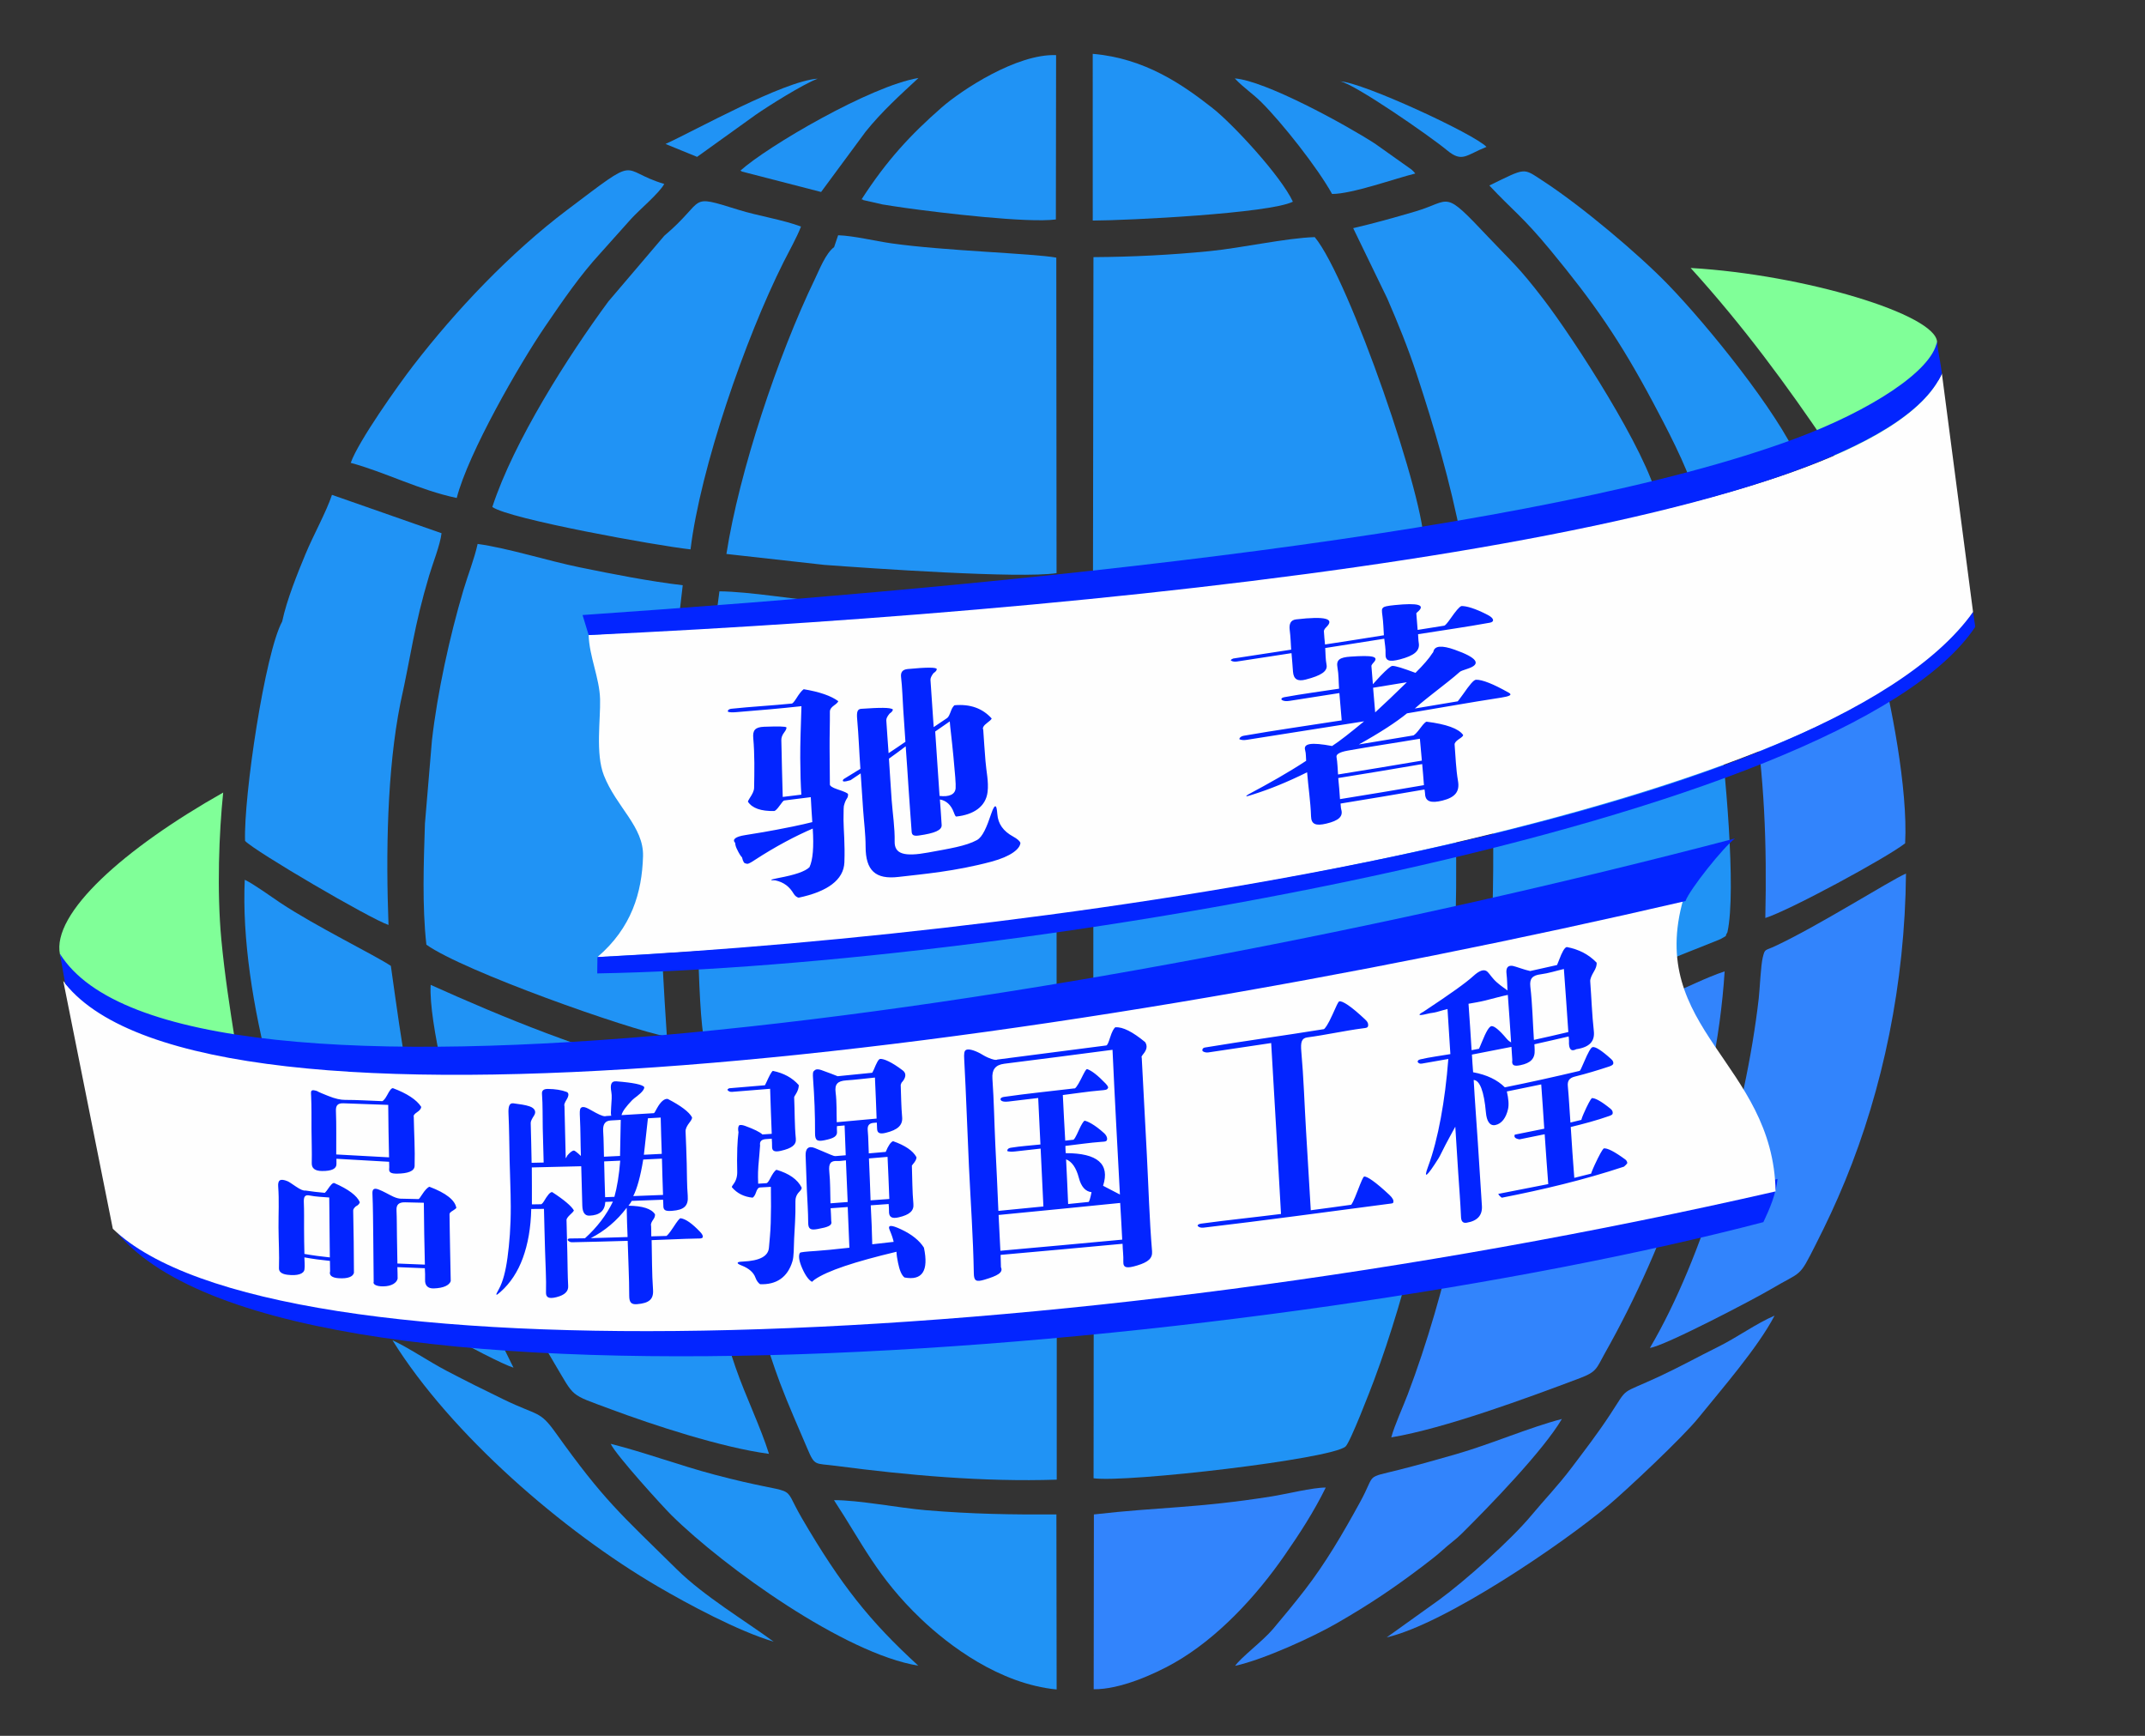
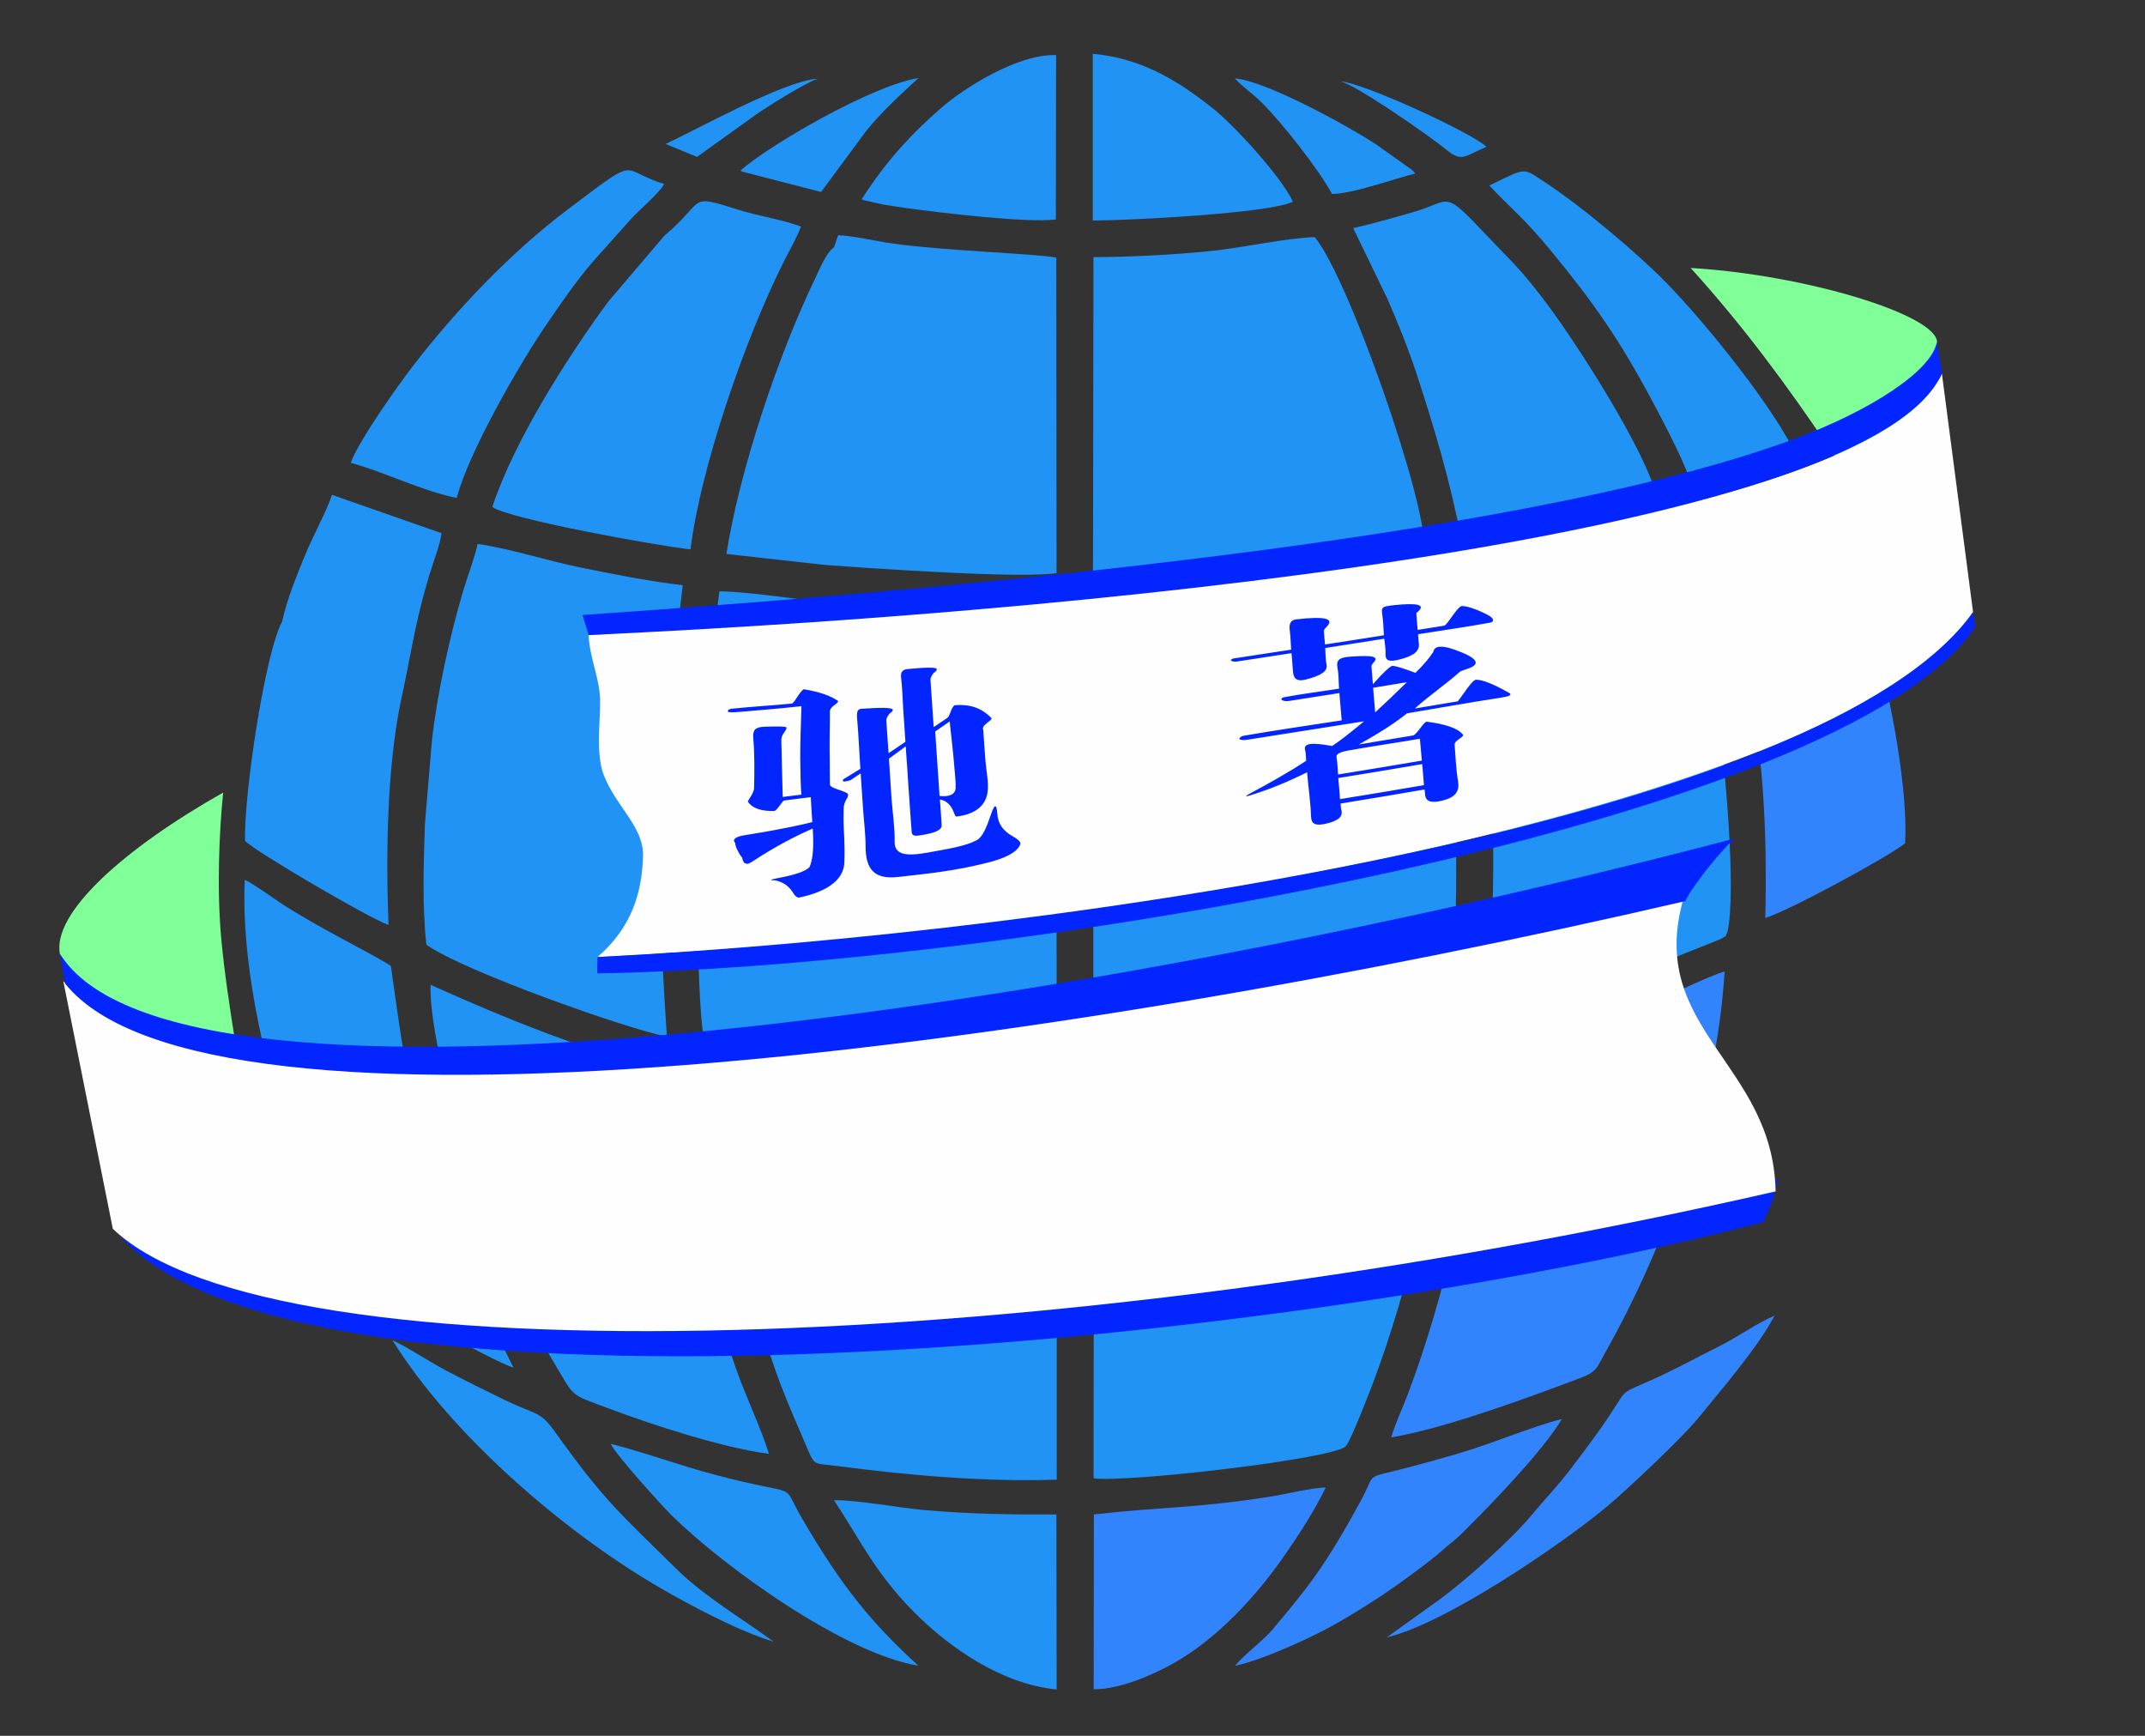
<svg xmlns="http://www.w3.org/2000/svg" xml:space="preserve" width="154.344mm" height="124.884mm" version="1.1" style="shape-rendering:geometricPrecision; text-rendering:geometricPrecision; image-rendering:optimizeQuality; fill-rule:evenodd; clip-rule:evenodd" viewBox="0 0 15434.4 12488.36">
  <rect x="0" y="0" width="15434.4" height="12488.36" fill="#333333" stroke="none" />
  <defs>
    <style type="text/css">
   
    .fil6 {fill:none}
    .fil3 {fill:#FEFEFE}
    .fil4 {fill:#0325FF}
    .fil0 {fill:#2093F5}
    .fil1 {fill:#3284FC}
    .fil2 {fill:#80FF98}
    .fil5 {fill:#0325FF;fill-rule:nonzero}
   
  </style>
  </defs>
  <g id="图层_x0020_1">
    <g id="_1989507399232">
      <g>
        <g>
          <path class="fil0" d="M7866.7 4387.57l0.6 3393.88c514.18,18.5 2114.22,-177.29 2565.05,-363.15 86.35,-1152.9 53.97,-2092.99 -123.03,-3215.34 -64.7,-13.83 -1016.13,105.96 -1185.83,120.08 -419.07,34.88 -834.87,54.43 -1256.79,64.53z" />
          <path class="fil0" d="M7870.94 8063.97l-2.11 2571.32c240.03,32.99 1710.61,-137.7 1813.02,-228.43 33.9,-30.05 180,-409.7 206.22,-479.99 231.82,-621.12 456.54,-1514.53 514.41,-2237.39 -191.53,31.99 -398.16,93.78 -594.44,133.83 -754.17,153.88 -1166.52,177.47 -1937.1,240.66z" />
          <path class="fil0" d="M7603.75 10645.27l0.44 -2574.63c-201.01,-19.57 -453.47,-7.08 -665.14,-17.5 -436.5,-21.48 -829.24,-73.62 -1258.28,-147.58 -194.42,-33.52 -391.33,-88.39 -576.14,-119.14 -2.55,487.45 331.04,1693.44 507.81,2162.54 62.56,165.99 130.14,314.71 196.89,472.8 54.05,128.02 54.2,104.36 201.8,123.77 518.15,68.14 1065.67,117.11 1592.62,99.74z" />
          <path class="fil0" d="M10570.7 4146.03c18.12,233.35 75,497.58 101.96,740.51 100.94,909.11 80.32,1546.11 32.61,2460.76 469.06,-88.78 1150.8,-384.64 1625.94,-571.17 6.83,-2.68 47.26,-18.91 48.97,-19.95 61.31,-37.15 22.93,-4.72 49.47,-49.11 66.27,-295.42 -17.92,-1214.92 -66.72,-1535.39 -105.97,-695.94 -174.59,-741.46 -328.25,-1319.07 -205.59,28.3 -497.71,113.5 -716.81,160.53 -232.39,49.89 -506.99,104.66 -747.17,132.89z" />
          <path class="fil0" d="M7867.94 1849.93l-3.32 2274.27c814.58,-6.81 1593.23,-96.03 2381.04,-192.32 23.65,-304.08 -540.71,-1933.04 -785.42,-2226.06 -206.49,6.58 -524.57,77.89 -756.44,100.92 -276.07,27.42 -556.73,41.5 -835.86,43.19z" />
          <path class="fil1" d="M10677.24 7609.57c-72.28,775.89 -270.11,1690.33 -547.49,2421.5 -35.92,94.67 -94.82,221.2 -118.85,310.04 383.61,-63.88 977.12,-282.77 1357.97,-426.38 123.92,-46.74 118.35,-71.45 179.89,-180.56 440.88,-781.54 798.76,-1772.9 861.03,-2745.77 -137.66,45.4 -271.12,116.82 -412.99,173.37 -139.03,55.43 -277.91,111.32 -421.64,161.91 -254.11,89.43 -639.25,239.82 -897.92,285.89z" />
          <path class="fil0" d="M5533.23 10459.68c-59.1,-190.29 -168.81,-415.28 -240.04,-620.79 -213.75,-616.63 -411.47,-1473.15 -465.86,-2125.89 -589.19,-138.08 -1216.83,-397.1 -1728.49,-627.52 -15.96,267.74 159.25,935.81 230.61,1200.01 140.21,519.05 390.94,1072.73 658.52,1520.75 152.04,254.55 104.02,219.31 405.42,331.85 307.12,114.68 801.33,276.8 1139.84,321.59z" />
          <path class="fil0" d="M9736.85 1641.39l245.07 505.61c75.78,174.33 149.66,355.63 211.63,543.84 126.54,384.28 241.38,772.15 321.97,1189.06 120.19,15.45 1325.17,-231.52 1411.83,-283.97 -75.99,-346.73 -604.27,-1159.76 -819.98,-1441.4 -180.9,-236.22 -224.33,-264.74 -395.01,-445.51 -334.68,-354.4 -262.19,-265.91 -529.05,-187.56 -150,44.04 -294.89,84.85 -446.46,119.93z" />
          <path class="fil0" d="M3694.85 9839.65l-311.32 -630.51c-96.15,-213.24 -182.89,-450.78 -258.21,-686.01 -172.49,-538.75 -229.69,-985.13 -312.9,-1574.09 -109.96,-74.32 -546.77,-287.98 -797.24,-455.18 -66.81,-44.61 -190.83,-134.87 -254.01,-164.37 -38.54,831.61 305.25,2006.93 684.98,2702.42 44.39,81.29 78.09,166.08 137.21,205.06 179.44,118.31 957.25,554.01 1111.49,602.68z" />
-           <path class="fil1" d="M11872.09 9697.24c102.15,-11.46 754.11,-353.27 866.87,-420.31 233.16,-138.63 200.44,-74.66 327.26,-325.64 79.52,-157.37 142.4,-290.38 211.05,-457.42 269.92,-656.8 430.57,-1419.35 437.25,-2209.43 -121.27,53.94 -630.08,376.89 -941.37,522.13 -75.34,35.15 -73.04,17.01 -89.03,81.19 -14.67,58.92 -20.78,223.07 -29.18,296.22 -95.19,829.96 -398.79,1861.55 -782.85,2513.26z" />
          <path class="fil1" d="M12291.33 3784.49c38.82,184.08 131.37,411.54 185.78,621.79 56.04,216.52 102.07,442.98 137.38,668.11 81.56,520.03 99.81,994.49 87.9,1529.93 172.32,-53.49 878.7,-436.16 1006.05,-537.4 20.96,-386.45 -101.57,-1020.11 -197.11,-1374.73 -63.87,-237.09 -326.82,-1021.73 -447.55,-1145.16l-772.45 237.46z" />
          <path class="fil0" d="M5932.02 4064.09c325.9,24 1408.53,99.85 1670.47,59.27l-1.85 -2269.89c-163.24,-30.42 -805.85,-48.5 -1186.46,-102.81 -118.8,-16.95 -270.43,-54.52 -383.35,-58.19l-28.95 85.2c-61.18,46.12 -104.18,159.13 -137.94,228.99 -266.43,551.41 -544.97,1386.9 -636.95,1978.76l705.03 78.67zm-2874.44 1862.48c-8.81,278.93 -20.83,591.39 10.48,869.91 266.6,190.33 1452.57,609.52 1730.53,661.23 -94.38,-1425.23 -60.1,-1772.4 114.03,-3247.25 -244.56,-29.06 -501.14,-79.7 -742.89,-129.16 -232.82,-47.64 -513.16,-137.93 -732.89,-168.02 -23.92,108.16 -70,223.41 -102.87,333.97 -97.35,327.31 -187.21,736.68 -226.07,1080.76l-50.32 598.56zm1955.2 29.37c0.39,155.09 1.56,1357.97 57.69,1531.83 11.72,36.3 2.27,17.51 18.53,39.07 146.72,73.7 962.98,176.19 1186.1,198.38 363.33,36.15 973.87,91.07 1328.16,57.19l-1.65 -3387.55 -809.69 -14.69c-278.75,-15.94 -554.87,-26.83 -832.19,-48.03 -242.61,-18.55 -559.87,-75.57 -783.1,-77.92 -72.56,566.44 -160.32,1101 -163.85,1701.72zm-1470.33 -2308.54c123.15,87.42 1184.81,278.61 1426.25,305.13 71.19,-585.15 392.36,-1514.92 669.9,-2067.85 38.77,-77.23 95.5,-177.22 124.99,-254.79 -131.64,-49.52 -307.67,-76.32 -447.35,-119.74 -378.55,-117.63 -226.63,-75.68 -535.94,185.64l-402.53 472.69c-287.05,388.9 -680.76,1005.88 -835.32,1478.92z" />
          <path class="fil0" d="M2030.59 4470.98c-124.11,225.71 -277.79,1257.74 -267.24,1578.78 71.52,75.68 897.68,559.38 1032.18,604.78 -19.08,-509.11 -11.64,-1109.04 85.49,-1595.55 79.66,-358.39 96.4,-547.11 207.17,-918.99 26.7,-89.62 79.53,-220.64 88.88,-303.85l-788.35 -276c-40.2,121.79 -133.89,289.71 -190.66,426.6 -56.26,135.62 -136.16,332.79 -167.47,484.23zm493.01 -1141.02c242.78,65.01 497.38,197.31 762.8,252.65 82.71,-322.12 448.74,-959.25 636.04,-1233.83 129.65,-190.1 252.28,-369.13 398.89,-528.37l218.85 -244.62c57.27,-63.77 206.19,-188.38 239.35,-252.48 -336.1,-100.3 -157.13,-221.86 -699.12,187.39 -407.34,307.59 -797.99,718.77 -1108.74,1121.99 -106.97,138.82 -393.06,541.67 -448.07,697.27z" />
          <path class="fil0" d="M10716.6 1334.46c169.51,181.37 238.18,221.64 438.29,463.84 314.76,381 500.31,648.57 739.59,1097.05 79.01,148.07 252.73,476 291.46,637.16 153.11,-23.43 626.81,-170.12 752.77,-228.01 -152.28,-343.85 -641.57,-952.28 -935.45,-1256.48 -210.49,-217.85 -624.22,-566.7 -900.87,-746.43 -147.4,-95.76 -117.24,-96.99 -385.79,32.87z" />
          <path class="fil1" d="M7871.11 10895.48l-1.5 1257.68c190.94,2.17 436.92,-109.24 574.57,-186.87 316.42,-178.43 596.91,-484.13 800.53,-778.63 108,-156.18 208.04,-309.26 294.86,-485.62 -95.25,-0.32 -285.22,47.22 -390.49,63.95 -539.7,85.78 -804.61,75.06 -1277.97,129.49z" />
          <path class="fil0" d="M7603.14 12154.72l-1.73 -1259.11c-325.89,1.39 -602.68,-2.51 -937.59,-30.44 -191.82,-16 -493.72,-74.48 -662.85,-72.38 202.46,308.02 312.18,554.84 625.3,853.49 199.37,190.17 564.52,468.46 976.87,508.44z" />
          <path class="fil0" d="M7862.86 1586.79c251.85,-0.54 1275.36,-51.65 1440.09,-135.82 -86.79,-186.22 -432.66,-559.07 -577.3,-672.68 -217.05,-170.5 -488.59,-359.43 -862.93,-390.91l0.14 1199.41z" />
          <path class="fil1" d="M8887.6 11984.73c208.13,-46.07 562.48,-209.22 728.98,-305.06 242.34,-139.51 413.19,-255.18 618.49,-410.59 47.08,-35.63 106.65,-81.52 142.94,-114.83 55.43,-50.87 93.41,-74.57 138.43,-119.2 202.32,-200.5 587.55,-597.66 722.19,-826.39 -234.08,60.84 -507.3,180.05 -763.07,253.76 -138.34,39.84 -268.3,76.24 -403.71,110.65 -256.72,65.25 -167.73,18.55 -284.24,231.57 -126.37,231.09 -251.75,443.88 -397.17,631.9 -77.9,100.72 -152.68,191.1 -231.22,284.02 -72.09,85.3 -231.93,205.11 -271.62,264.17z" />
          <path class="fil0" d="M6199.74 1433.81c3.74,2.33 9.98,0.42 12.01,5.57l139.29 31.59c52,8.29 107.16,16.96 163.97,24.93 255.33,35.77 879.79,109.97 1082.55,82.9l1.61 -1182.22c-282.43,-11.12 -680.73,251.55 -823.93,377.09 -220.83,193.61 -393.33,377.69 -575.5,660.14z" />
          <path class="fil1" d="M9978.16 11779.91c418.2,-96.37 1265.73,-672.23 1599.28,-953.37 126.09,-106.29 527.96,-482.61 643.62,-625.8 158.6,-196.34 430.12,-507.79 547.67,-735.48 -129.99,55.28 -269.33,156.75 -406.33,224.62 -147.95,73.28 -272.77,143.01 -422.65,212.88 -294.35,137.2 -215.94,64.4 -356.6,277.86 -88.72,134.63 -180.52,253.82 -273.97,377.73 -97.64,129.45 -194.49,228.99 -290.59,344.46 -145.77,175.17 -476.87,471.27 -663.03,606.83l-377.4 270.27z" />
-           <path class="fil0" d="M6607.6 11983.46c-349.49,-319.61 -556.48,-579.69 -837.07,-1059.95 -163.21,-279.34 18.85,-142.51 -629.56,-314.31 -253.39,-67.13 -504.95,-161.16 -746.79,-221.73 38.12,81.68 377.29,454.18 437.63,513.74 380.73,375.81 1248.47,997.28 1775.79,1082.25z" />
+           <path class="fil0" d="M6607.6 11983.46c-349.49,-319.61 -556.48,-579.69 -837.07,-1059.95 -163.21,-279.34 18.85,-142.51 -629.56,-314.31 -253.39,-67.13 -504.95,-161.16 -746.79,-221.73 38.12,81.68 377.29,454.18 437.63,513.74 380.73,375.81 1248.47,997.28 1775.79,1082.25" />
          <path class="fil0" d="M5567.09 11810.97c-211.11,-154.6 -501.21,-327.74 -696.36,-519.92 -412.54,-406.25 -525.01,-497.03 -871.38,-981.45 -117.24,-163.96 -123.41,-119.32 -375.95,-241.58 -145.88,-70.64 -267.55,-131.34 -411.18,-206.51 -126.35,-66.13 -276.4,-168.16 -388.13,-219.12 421.58,678.56 1228.61,1373.87 1907.68,1770.7 220.77,129.01 578.33,321.29 835.32,397.88z" />
          <path class="fil0" d="M9584.99 1395.46c143.37,0.43 454.77,-111.75 598.76,-147.18 -13.88,-16.65 -9.54,-11.93 -27.72,-28.86l-261.69 -185.6c-214.9,-139.19 -792.05,-454.1 -1009.43,-469.64 67.76,71.35 126.62,106.63 192.07,171.85 147.28,146.77 402.46,468.57 508.01,659.43z" />
          <path class="fil0" d="M5327.4 1227.89c3.18,2.26 8.47,1.43 9.99,6.08l570.82 147.26 320.31 -433.73c116.81,-145.15 246.28,-261.94 380.51,-386.5 -344.16,56.81 -1088.29,492.33 -1281.63,666.89z" />
          <path class="fil0" d="M4788.67 1035.78l227.23 92.79 421.61 -302.62c95.3,-66 338.35,-218.77 446.08,-260.1 -247.13,17.03 -883.63,374.1 -1094.92,469.93z" />
          <path class="fil0" d="M10696 1056.78c-86.32,-91.99 -890.27,-464.34 -1053.23,-471.59 98.99,15.09 639.14,388.46 770.5,496.73 108.5,89.43 135.12,33.98 282.73,-25.14z" />
        </g>
        <path class="fil2" d="M12165.15 1927.91c820.04,47.72 1767.46,335.6 1773.19,533.23 16.87,674.81 44.58,1360.45 61.45,2035.26 -579.78,-853.64 -1071.02,-1727.45 -1834.64,-2568.49z" />
        <path class="fil3" d="M4235.7 4568.8c6290.27,-383.54 9351.46,-1025.41 9737.15,-1881.33 74.77,571.87 149.54,1143.74 224.31,1715.61 -693.8,1182.28 -5288.73,2257.46 -9898.2,2482.37 245.93,-210.27 320.79,-464.83 327.98,-725.7 5.85,-212.26 -192.21,-353.17 -281.83,-581.74 -61.32,-156.39 -23.27,-402.46 -27.22,-547.69 -4.18,-153.82 -77.99,-307.68 -82.19,-461.52z" />
        <path class="fil4" d="M4235.7 4568.8c4133.17,-192.22 9245.68,-776.81 9737.15,-1881.33 -7.89,-71.83 -27.97,-157.65 -35.86,-229.48 -33.39,209.15 -479.96,497.47 -1020.78,698.23 -1812.92,672.98 -5578.27,1052.12 -8724.57,1268.53 14.69,48.01 29.38,96.03 44.06,144.05z" />
        <path class="fil4" d="M4298.96 6885.45c-0.53,39.23 -1.07,78.47 -1.6,117.7 3046.83,-54.1 8973.52,-1079.92 9915.54,-2493.26l-15.74 -106.81c-1059.18,1487.94 -6422.25,2302.28 -9898.2,2482.37z" />
        <path class="fil5" d="M6483.67 4871.99c-4.02,-34.71 9.05,-54.91 47.9,-58.69 138.59,-13.54 207.83,-12.64 208.79,0.3 0.72,8.82 -6.95,18.29 -23.38,29.38 -14.98,19.24 -22.54,35.97 -21.7,48.86 7.38,113.06 15.05,226.3 23.02,339.24 31.83,-21.46 64.93,-44.36 96.52,-64.98 10.49,-6.84 18.34,-25.48 30.03,-56.83 7.2,-19.37 17.57,-30.28 22.78,-35.31 112.94,-10.13 201.67,21.46 268.21,95.31 -4.5,9.42 -15.77,18.77 -31.35,30.28 -27.7,20.38 -36.81,37.88 -29.62,50.17 4.32,75.12 10.67,149.81 16.07,224.39 5.39,74.33 24.22,148.85 15.16,223.72 -12.7,105.75 -101.43,163.66 -225.34,176.67 -4.97,0.54 -10.01,-9.47 -17.86,-30.57 -20.21,-54.32 -55.04,-84.59 -99.94,-92.14 5.22,61.2 8.52,122.41 12.71,183.32 2.64,38.78 -52.63,60 -163.18,75.77 -33.99,4.8 -50.77,-0.06 -52.63,-26.2 -7.19,-102.63 -15.29,-204.84 -21.94,-307.71 -6.65,-102.21 -13.31,-205.08 -20.98,-307.65 -39.21,29.97 -79.43,59.35 -120.56,88.66 6.84,99.4 12.17,199.51 19.55,298.54 7.37,99.1 23.38,198.25 21.52,297.88 -1.62,90.28 69.6,110.43 241.59,78.89 150.05,-27.51 271.5,-46.16 350.15,-89.32 41.19,-22.54 70.08,-91.48 104.19,-192.49 12.65,-37.53 23.92,-53.95 29.61,-50.18 5.94,-0.96 10.38,17.75 13.37,56.53 5.28,69.42 42.69,122 113.48,160.6 29.44,16.01 47.36,32.2 52.52,44.79 -1.62,43.28 -67.8,98.31 -209.16,136.02 -263.83,70.44 -490.19,88.9 -668.66,109.82 -164.37,19.24 -236.07,-45.32 -236.13,-218.69 -0.06,-88.06 -11.63,-175.47 -17.75,-263.17 -6.05,-87.46 -12.1,-175.47 -17.68,-263.17 -23.62,16.07 -48.26,32.49 -72.9,48.92 -49.15,14.8 -64.8,12.29 -50.83,-6.96 40.94,-25.23 81.83,-50.17 121.75,-74.81 -8.69,-118.64 -12.41,-237.33 -23.08,-355.31 -4.73,-52.88 0.6,-74.4 29.26,-76.37 132.84,-9.12 209.45,-10.44 227.26,4.43 0.48,9.17 -7.02,18.59 -23.44,29.98 -15.95,19.24 -24.34,35.36 -23.62,48.61 4.56,78.89 11.27,157.43 16.43,236.02 41,-26.8 81.04,-54.26 121.15,-81.71 -5.22,-77.63 -10.43,-154.97 -15.65,-232.3 -5.21,-77.27 -6.65,-155.32 -15.64,-232.54zm-700.73 86.45c114.14,18.94 197.17,47.66 249.02,86.14 -3.54,9.47 -14.27,18.95 -30.39,30.34 -20.92,14.8 -30.28,29.85 -30.16,43.22 0.72,87.64 -2.63,175.77 -1.97,263.47 0.65,87.4 0.95,175.17 1.97,262.87 0.06,8.87 16.67,21.64 52.16,33.45 51.55,17.21 78.35,28.06 78.59,36.63 0.42,13.55 -2.88,22.12 -6.59,27.46 -10.32,14.86 -16.61,30.93 -21.65,49.51 -3.11,2.82 -4.79,38.55 -4.49,107.31 0.36,68.46 11.39,170.01 6.35,305.43 -4.73,126.67 -123.97,211.14 -329.53,254.06 -11.63,-3.18 -25.24,-11.45 -35.67,-29.01 -29.01,-48.86 -69,-82.37 -133.2,-95.98 -44.36,1.26 -36.51,-5.4 23.68,-16.73 118.21,-22.12 191.95,-46.69 223.36,-77.63 24.82,-52.69 32.37,-145.13 23.56,-277.98 -119.35,51.44 -263.65,125.77 -422.63,229.72 -29.85,19.55 -47.06,29.02 -58.39,21.17 -11.93,1.25 -20.92,-13.25 -27.94,-44.19 -5.63,-3.77 -20.2,-23.86 -38.54,-63.42 -7.85,-17.03 -10.01,-30.63 -10.43,-39.81 -23.14,-24.57 0.24,-45.38 72.35,-56.47 61.21,-9.41 175.11,-27.51 341.65,-61.5 55.93,-11.45 102.81,-22.42 140.81,-31.9 -4.31,-59.64 -7.61,-119.29 -10.91,-179.54 -64.56,8.51 -129.06,16.37 -191.59,23.98 -4.98,0.6 -16.19,13.85 -32.79,37.53 -17.93,25.6 -32.73,38.06 -38.73,38.18 -94.71,2.1 -158.44,-20.2 -189.13,-66.9 0.3,-4.73 5.21,-14.32 14.56,-28.71 15.65,-24.1 29.44,-47.72 29.86,-71.28 2.22,-119.54 4.37,-239.31 -6.12,-357.89 -4.85,-54.61 11.69,-79.13 78.78,-81.41 99.75,-3.35 154.84,-3.11 160.3,5.04 0.42,8.87 -4.44,20.08 -15.95,35.07 -15.17,19.72 -21.64,38.48 -21.1,56.47 2.16,67.8 2.7,136.56 4.55,203.82 1.86,68.46 3.6,136.68 5.46,204.54 43.64,-5.09 88.36,-11.09 133.98,-16.42 -4.73,-68.82 -7.37,-156.17 -7.91,-262.27 -0.54,-105.63 3.96,-230.68 8.63,-374.26 -156.7,17.39 -312.15,30.1 -468.55,42.92 -27.76,2.28 -46.4,1.62 -58.99,-2.21 -6.41,-8.16 2.04,-19.97 25,-22.36 144.23,-15.35 289.07,-22.6 433.72,-37.29 5.04,-0.48 16.61,-12.77 31.77,-36.87 20.81,-33.03 37.83,-55.57 53.24,-66.3zm1051.12 231.64c-35.91,24.27 -69.9,48.91 -104.79,72.59 5.22,77.28 10.37,154.91 15.59,232.24 5.27,76.97 10.49,154.31 15.71,231.28 68.46,8.21 111.74,-9.83 115.63,-54.91 2.58,-30.46 -4.43,-106.95 -15.88,-228.46 -12.65,-133.81 -24.4,-218.03 -26.26,-252.74zm2884.09 -466.1c157.06,-10.49 208.8,-2.7 163.84,44.48 -11.99,12.65 -14.09,21.46 -14.09,21.46 3.23,44.49 7.49,88.67 10.79,132.85 10.43,-10.37 26.38,-30.93 54.85,-60.25 45.02,-46.46 73.98,-71.22 85.07,-71.64 23.68,-0.84 78.77,17.33 166.47,49.88 56.53,-56.17 97.84,-103.83 121.75,-141.42 0,0 5.52,-4.49 7.74,-13.54 9.59,-39.63 59.23,-44.43 151.43,-11.99 163.47,57.49 196.09,103.89 95.25,136.98 -31.83,10.43 -50.89,17.32 -56.53,22.36 -46.4,41.66 -113.96,93.88 -198.78,160.3 -73.38,57.55 -114.92,93.46 -125.41,103.83 102.51,-17.33 205.98,-34.35 308.55,-51.74 0,0 14.26,-16.36 38.48,-51.13 45.92,-65.89 75.9,-103.59 92.98,-104.13 44.36,-1.38 124.75,30.33 236.74,93.76 26.25,14.86 5.81,25.53 -56.3,35.01 -227.38,34.7 -451.82,75.71 -676.75,112.94 -79.73,64.68 -194.53,139.5 -346.37,223.78 131.34,-21.46 262.69,-42.92 393.07,-65.04 0,0 14.27,-8.03 32.38,-31.23 28.11,-35.91 45.08,-61.21 61.2,-67.51 143.76,17.99 231.46,50.18 263.23,95.26 1.5,8.51 -10.31,17.09 -31.41,31.23 -22.18,14.99 -30.45,28.78 -29.79,36.93 7.37,88.07 9.53,176.67 24.57,263.83 12.83,74.16 -18.58,117.14 -111.86,140.4 -83.81,20.92 -123.49,6.59 -125.17,-48.56 -0.3,-10.55 -2.7,-20.5 -4.02,-31.23 -202.08,35.01 -403.14,68.46 -604.09,101.25 2.1,14.21 1.26,29.44 5.28,43.58 13.9,49.34 -18.41,79.43 -107.55,100.66 -77.93,18.58 -108.39,3.95 -110.12,-52.4 -3.36,-105.99 -19.91,-211.08 -28.3,-316.82 -141.18,70.08 -270.66,122.23 -385.88,158.44 -22.36,7.01 -39.09,12.89 -49.16,14.51 -5.87,0.9 -1.56,-6.6 15.77,-15.77 144.71,-77.09 283.13,-154.96 412.38,-239.85 -2.46,-25.24 -0.12,-51.32 -7.26,-76.07 -14.2,-49.22 43.88,-58.33 193.93,-30.28 53.3,-34.41 128.77,-93.7 230.32,-177.68 -282.41,44.18 -562.85,88.66 -844.42,133.2 -21.82,3.42 -39.51,1.86 -52.93,-4.44 -0.42,-8.81 9.65,-21.16 33.03,-25.23 234.03,-40.83 468.49,-73.56 703.18,-110.43 -4.97,-65.04 -10.91,-130.68 -16.78,-196.33 -119.36,18.65 -239.67,37.77 -359.03,56.17 -21.88,3.36 -39.68,2.1 -51.97,-4.73 -11.57,-6.42 -7.2,-17.81 16.12,-22.06 130.57,-23.92 261.55,-40.71 392.78,-60.91 -3.84,-50.47 -2.28,-102.09 -11.57,-152.09 -10.13,-54.67 14.51,-73.25 94.36,-78.59zm404.77 184.28c-81.65,13.55 -162.22,26.86 -242.79,39.75 5.33,59.05 9.65,118.03 14.98,177.08 67.8,-62.16 144.06,-134.76 227.81,-216.83zm-425.57 491.99c-61.69,11.03 -83.51,28.06 -80.51,45.14 7.37,41.73 7.73,84.23 11.09,126.49 200.94,-32.19 402.01,-65.64 603.07,-99.69 -4.73,-52.69 -9.47,-105.09 -14.21,-157.48 -173.25,29.67 -346.91,54.61 -519.44,85.54zm-67.98 197.23c4.85,50.48 9.71,101.31 12.58,151.79 200.95,-32.49 402.97,-65.64 604.1,-100.65 -2.94,-50.54 -8.75,-101.02 -12.65,-151.49 -202.08,35.01 -403.03,67.86 -604.03,100.35zm406.56 -1244.27c170.73,-17.15 225.34,-1.92 162.46,51.13 -5.58,4.74 -7.31,7.25 -7.31,7.25 3.53,40.05 6.05,79.8 9.53,120.2 63.72,-10.37 127.45,-20.5 192.01,-30.57 6.05,-0.96 21.4,-18.05 45.5,-52.4 36.27,-51.79 61.09,-82.07 77.21,-88.66 34.59,-1.26 100.72,17.26 191.24,64.68 45.32,23.74 47.48,48.86 14.44,54.92 -172.47,31.53 -345.24,55.51 -517.29,82.96 1.68,21.16 1.62,42.39 5.04,63.13 9.59,58.15 -35.79,91.78 -134.1,117.68 -78.29,20.62 -107.55,11.81 -104.97,-40.35 1.74,-36.21 -5.58,-72 -9.29,-107.97 -141.3,22.72 -282.54,44.85 -424.73,66.91 2.51,40.1 1.8,80.87 9.53,120.55 8.93,45.92 -37.17,77.69 -151.25,106.65 -56.17,14.27 -85.84,-1.56 -90.16,-56.77 -3.48,-44.48 -6.48,-89.02 -10.73,-133.51 -130.27,19.91 -260.47,39.87 -390.8,59.95 -16.85,2.64 -32.07,1.26 -43.94,-5.99 -5.28,-3.18 -0.48,-8.82 15.7,-15.47 139.2,-21.1 277.44,-42.56 416.64,-63.72 -3.18,-46.4 -4.2,-93.34 -10.37,-140.1 -6,-46.04 7.07,-73.14 46.04,-77.63 211.08,-24.52 281.69,-5.82 215.27,57.73 -13.25,12.7 -15.64,23.67 -15.46,27.75 1.61,31.95 5.09,63.43 8.09,95.02 141.18,-21.46 282.41,-43.58 423.71,-66.3 -3.12,-46.34 -4.08,-92.8 -10.43,-138.84 -4.62,-33.69 -6.66,-52.7 4.49,-58.69 3.54,-8.81 31.6,-14.33 83.93,-19.54z" />
        <path class="fil4" d="M12790.4 8481.96c-11.87,109.74 -55.07,211.87 -101.94,310.56 -3425.93,896.46 -10563.34,1589.57 -11839.81,82.72l-22.81 -124.46c1652.41,1332.09 8018.95,621.46 11964.56,-268.82z" />
        <path class="fil2" d="M1605.95 5701.93c-715.43,403.82 -1235.55,870.1 -1174.33,1164.93 85.7,247.97 221.53,743.44 409.19,814.68 132.99,-222.03 624.54,-201.26 846.15,-219.56 -30.92,-196.95 -70.55,-449.98 -94.18,-701.32 -33.35,-354.86 -16.4,-772.71 13.17,-1058.73z" />
        <path class="fil3" d="M12113.97 6463.34c-7158.3,1546.61 -10958.22,1431.23 -11658.59,594.74l356.4 1782.13c1147.6,1104.86 6736.66,927.36 11964.57,-268.81 -16.05,-924.1 -933.75,-1166.63 -662.38,-2108.06z" />
        <path class="fil4" d="M12128.02 6482.54c-4691.61,1088.86 -10640.12,1860.79 -11658.58,594.74l-38.19 -215.7c837.53,1350.26 7197.55,443.11 12053.43,-829.37 -80.05,56.96 -329.07,369.91 -356.66,450.33z" />
-         <path class="fil5" d="M2827.33 7828.67c101.56,38.18 169.96,83.02 203.23,133.98 0.3,13.07 -10.25,26.26 -29.86,39.21 -19.48,12.94 -27.03,23.5 -23.5,32.07 2.04,117.97 9.77,235.95 6.12,354.17 -1.2,38.73 -50.48,54.67 -126.13,55.51 -42.92,0.48 -59.47,-8.93 -57.01,-33.93 1.68,-17.09 -0.3,-34.11 -0.42,-51.5 -126.97,-6.95 -254,-14.14 -378.99,-21.58 0.36,12.53 -0.06,25.6 0.12,37.89 0.48,33.63 -33.39,50.78 -104.01,50.18 -52.76,-0.48 -74.64,-20.8 -73.74,-57.37 1.98,-80.99 -1.38,-161.56 -1.8,-242.67 -0.42,-80.63 1.08,-161.68 -2.75,-242.31 -1.02,-21.58 -2.34,-33.39 5.81,-36.57 4.2,-4.01 16.07,-2.7 35.67,3.18 16.43,9.89 44.12,20.38 79.79,34.95 53.05,21.76 92.92,29.19 121.93,29.13 87.65,-0.18 174.81,5.88 262.22,8.82 7.73,4.49 24.1,-9.3 41.96,-43.29 17.32,-32.79 29.43,-50.41 41.36,-49.87zm-356.69 108.86c-40.7,-1.44 -55.03,16.07 -53.47,54.49 4.2,104.37 1.44,209.22 2.16,313.59 126.01,6.95 253.04,13.91 380.07,20.8 -2.7,-125.71 -5.34,-251.66 -6,-377.37 -108.26,-3.72 -215.51,-7.61 -322.76,-11.51zm619.62 600.56c119.12,45.08 184.22,96.09 193.34,152.69 -4.26,4.49 -12.83,11.74 -24.88,18.94 -15.71,9.41 -24.16,16.84 -24.16,25.36 0.48,80.87 2.94,160.9 3.84,241.29 0.95,80.33 3.95,160.12 4.85,240.75 -10.43,29.61 -51.07,49.99 -121.99,52.27 -44.84,1.44 -63.97,-22.96 -62.59,-61.39 0.96,-27.81 -0.18,-55.75 -1.8,-83.8 -66.54,-2.4 -131.04,-5.58 -197.58,-7.98 1.61,27.46 1.19,55.22 1.79,82.97 -6.41,29.14 -41.12,54.67 -103.23,55.51 -54.07,0.78 -75.77,-17.08 -69,-33.09 -1.67,-105.93 -1.31,-211.67 -2.99,-317.6 -1.68,-105.75 -1.2,-211.92 -6,-317.6 -1.32,-30.34 10.61,-41.25 43.28,-29.08 37.77,14.03 69.96,34.71 105.87,51.5 25.42,11.87 45.02,14.74 53,14.92 42.68,0.9 86.44,1.98 129.18,2.94 3.96,0.12 11.81,-10.73 25.48,-32.01 22,-34.29 41.49,-53.11 53.59,-56.59zm-686.16 -27.22c103.17,44.84 164.56,91 185.06,138.54 -3.6,12.53 -14.09,22.66 -28.35,29.32 -13.49,11.75 -19.61,21.94 -19.43,30.45 1.62,74.75 2.94,149.45 3.72,224.2 0.72,74.46 1.5,148.91 1.68,223.91 -7.38,28.05 -44,42.98 -109.41,38.72 -49.69,-3.23 -70.55,-21.34 -62.16,-49.63 -0.72,-25.12 -0.48,-50.18 -1.2,-75 -61.39,-6.17 -122.65,-14.14 -183.8,-25.35 0.54,29.07 4.44,57.96 0.66,86.44 -4.32,32.19 -49.46,47.54 -122.35,38.73 -45.92,-5.58 -62.05,-24.22 -61.27,-47.78 3.3,-97.84 -2.64,-195.13 -3.24,-293.09 -0.6,-97.17 5.04,-195.91 -2.22,-293.02 -3.53,-47.06 13.61,-60.85 66.67,-39.51 11.45,4.56 31.95,19.13 61.68,39.21 31.83,21.52 54.19,30.69 67.26,28.05 45.44,6.9 92.86,12.77 139.44,16.55 0,0 8.87,-7.19 20.14,-23.8 21.05,-31.05 35.19,-47.72 47.12,-46.94zm-176.66 89.92c-32.2,-6.41 -43.17,7.14 -41.25,49.4 2.82,61.99 1.26,123.85 1.62,185.48 0.42,61.98 0.78,123.85 2.64,185.54 61.15,10.91 122.41,18.94 182.84,25.06 -0.42,-71.82 -1.26,-143.58 -2.16,-215.4 -0.9,-71.75 -0.72,-144.11 -2.1,-215.63 -47.6,-3.78 -94.77,-5.09 -141.59,-14.45zm687.06 49.16c-44.72,-1.08 -63.37,17.03 -61.51,56.29 2.94,64.15 1.98,128.17 3.3,192.19 1.26,63.79 2.52,127.81 3.3,191.9 65.52,2.39 131.04,5.57 197.58,7.97 -1.26,-74.16 -3.47,-148.13 -4.73,-222.29 -1.26,-73.97 -1.56,-148.67 -2.76,-222.88 -46.76,-0.78 -91.48,-2.16 -135.18,-3.18zm1173.71 602.66c1.92,36.5 -22.72,64.38 -84.58,79.79 -56.05,13.96 -75.9,1.37 -74.94,-34.41 2.88,-100.42 -4.37,-200.53 -6.77,-300.58 -2.46,-99.82 -5.94,-200.17 -7.85,-300.22 -29.86,0.24 -61.75,0.48 -91.6,0.78 -2.82,135.6 -23.92,252.92 -60.43,352.85 -36.15,98.92 -90.1,181.04 -160.48,243.39 -20.26,17.98 -29.02,23.8 -28.84,19.24 -3.95,0 2.04,-12.59 16.91,-39.26 28.83,-51.62 48.74,-128.11 62.11,-226.85 13.48,-99.33 23.97,-221.86 23.37,-367.24 -0.41,-111.44 -5.75,-222.34 -8.15,-333.66 -2.4,-111.27 -2.94,-223.01 -8.09,-334.39 -2.46,-53.36 6.95,-78.12 35.55,-74.22 45.56,6.24 85.06,11.03 116.3,21.88 37.58,13.01 49.63,38.67 32.55,65.11 -15.29,23.73 -24.88,41.42 -24.58,54.49 2.16,95.61 5.34,190.81 6.53,286.37 29.86,-0.78 57.73,-1.32 86.63,-1.86 -1.8,-82.49 -4.68,-164.92 -6.54,-247.16 -1.79,-82.43 0.6,-165.28 -5.51,-247.17 -1.62,-22.48 9.77,-35.67 43.58,-35.25 52.76,0.66 96.76,7.79 133.26,21.4 17.33,6.42 17.51,26.62 1.26,53.6 -14.14,23.5 -20.86,39.02 -16.3,47.53 2.64,125.72 6.35,250.89 8.99,376.36 4.26,-5.1 7.55,-11.21 11.99,-20.57 20.02,-22.72 34.59,-34.59 47.54,-34.94 3.95,-0.12 22.24,12.52 49.75,38.96 -3.35,-92.08 -2.39,-184.4 -7.01,-276.3 -1.86,-36.33 -1.98,-58.39 5.34,-67.74 7.55,-9.59 22.54,-10.85 41.96,-2.4 17.56,7.56 38.37,20.69 67.8,36.27 38.43,20.44 62.29,28.06 74.46,22.72 11.99,-0.84 23.97,-1.38 35.96,-2.16 -3.53,-9.05 -3.35,-29.55 -0.89,-61.38 3.41,-45.38 6.35,-82.25 1.43,-108.93 -9.95,-54.19 -0.9,-79.97 35.73,-77.09 121.94,9.41 188.84,23.74 200.89,41.36 2.34,13.31 -13.79,36.09 -51.02,64.87 -14.62,11.27 -27.93,20.74 -36.27,29.61 -42.14,44.6 -69.66,79.25 -76.07,107.31 76.85,-4.8 154.73,-9.35 232.54,-14.15 4.01,-0.24 9.89,-12.41 22.72,-35.49 26.55,-47.9 53.23,-69.96 76.97,-67.02 95.02,49.1 153.53,93.16 175.41,132.9 0.54,9.12 -6,21.1 -17.75,36.03 -19.06,24.34 -29.91,46.28 -29.07,64.63 3.36,76.91 6.17,154.24 8.27,231.63 2.1,77.16 1.02,154.73 7.31,231.4 6.06,74.1 -27.21,102.39 -112.88,108.69 -46.16,3.35 -63.84,-2.4 -62.7,-39.27 0.42,-13.49 -1.68,-26.98 -1.98,-40.82 -74.76,2.63 -150.53,5.87 -225.28,8.51 -5.46,9.35 -11.99,20.86 -23.62,34.71 101.43,1.32 165.09,21.34 190.93,61.69 0.54,9.29 -1.32,21.82 -10.73,34.95 -14.21,19.9 -21.64,34.94 -17.33,48.55 0.72,25.12 1.44,50.18 1.2,75.3 35.85,-1.08 70.74,-2.16 105.63,-2.94 3.72,4.5 22.72,-16.19 53.95,-63.78 26.98,-41.31 44.07,-64.63 51.92,-63.55 37.77,5.34 83.57,39.27 138.42,96.34 17.02,17.68 24.34,31.29 19.84,40.82 -4.37,9.41 -17.14,8.45 -42.2,8.81 -108.69,1.74 -217.31,8.58 -324.92,11.51 2.94,119.06 1.44,238.3 9.95,356.33 5.04,69 -27.99,97.18 -114.68,104.31 -39.92,3.3 -56.65,-10.43 -56.65,-60.55 0.12,-131.82 -7.67,-263.47 -11.03,-395.05 -133.5,3.48 -266.05,7.97 -399.49,10.19 -12.95,0.18 -22.66,-4.56 -31.17,-13.61 -3.54,-8.81 1.68,-13.67 17.62,-13.67 34.83,0 69.66,-0.48 105.51,-1.31 87.52,-79.02 154.66,-167.08 201.3,-263.95 -18.94,0.77 -36.86,1.31 -54.85,2.15 -3.18,63.79 -40.64,96.58 -114.38,98.98 -32.91,1.08 -49.81,-22.96 -51.07,-72.6 -2.46,-94 -5.52,-188.42 -7.74,-282.89 -118.57,2.93 -237.09,5.57 -355.61,8.51 1.5,88.66 0.06,177.5 0.6,265.87 21.88,0 43.76,-0.3 67.68,-1.08 0,0 9.24,-5.16 17.93,-19.72 26.19,-44.07 44.18,-67.57 60.13,-67.81 87.64,56.84 139.13,101.44 156.52,132.13 -3.42,9.05 -14.45,18.82 -30.57,34.11 -17.45,16.61 -22.66,29.13 -22.54,33.63 1.61,79.61 3.95,159.1 5.93,238.35 1.98,79.31 1.74,159.1 5.99,238.12zm573.88 -1207.23c-9.35,87.82 -19.72,175.1 -29.07,262.39 41.9,-2.16 85.79,-4.32 128.71,-6.42 -2.64,-87.04 -6.24,-174.02 -7.8,-261.31 -29.97,1.62 -60.9,3.48 -91.84,5.34zm-268.44 15.76c-39.87,2.34 -56.95,28.12 -53.59,77.64 4.07,60.72 3.77,122.29 5.69,183.14 38.91,-1.86 76.79,-3.48 115.7,-5.64 2.1,-100.35 3.42,-186.8 5.1,-259.39 -25,1.32 -48.92,2.82 -72.9,4.25zm234.69 281.04c-20.14,124.09 -45.5,212.21 -71.87,262.93 70.74,-2.7 141.53,-5.64 214.31,-8.27 -2.58,-87.05 -6.23,-173.79 -7.79,-261.32 -45.92,2.4 -90.76,4.5 -134.65,6.66zm-281.27 13.37c1.68,86.2 4.32,171.87 7.01,257.53 21.94,-0.78 43.82,-1.62 66.78,-2.63 19.37,-68.88 33.7,-155.93 41.91,-260.24 -38.91,1.56 -77.81,3.72 -115.7,5.34zm162.4 333.37c-70.32,93.1 -156.59,166.23 -258.74,218.81 87.71,-2.64 176.43,-5.58 265.09,-7.98 -3.47,-69.96 -4.91,-140.15 -6.35,-210.83zm1823.67 -1070.55c24.04,-2.34 81.65,20.68 163,82.97 29.25,22.36 21.1,55.81 -9.42,88.36 -3.47,10.13 -5.69,15.23 -5.69,15.23 3.06,77.39 3.3,155.2 10.25,231.94 5.22,57.48 -30.21,91.83 -118.1,113.12 -41.18,10.01 -61.74,3.23 -62.16,-30.7 -0.12,-14.38 -1.56,-28.53 -1.8,-42.92 -8.99,0.48 -16.01,1.08 -23.98,1.86 -32.97,3.18 -44.72,20.98 -41.54,54.19 5.33,54.97 4.43,110.19 7.67,165.46 39.92,-3.48 79.91,-6.96 121.87,-10.67 18.17,-44.6 35.37,-70.2 52.64,-77.16 87.04,30.46 142.85,68.58 168.39,114.8 1.26,14.39 -8.21,31.18 -27.58,53.66 -3.95,4.55 -5.33,7.43 -5.33,7.43 3.3,92.08 2.64,184.46 11.03,275.7 4.5,48.8 -26.26,78.11 -106.29,96.4 -49.93,11.39 -70.86,-1.92 -69.36,-45.68 0.54,-16.85 -1.32,-33.63 -2.46,-50.18 -43.94,3.24 -86.92,6.41 -128.82,9.35 5.27,93.16 8.57,186.56 10.85,280.26 52.03,-5.88 102.99,-11.21 154.06,-17.33 -4.01,-18.94 -12.71,-47.54 -28.59,-84.64 -16.25,-37.95 9.11,-39.33 80.87,-5.88 78.95,36.75 133.26,81.17 165.51,132.13 35.43,167.07 -11.93,238.89 -140.09,214.61 -22.01,-17.92 -35.55,-53.53 -46.4,-106.23 -5.94,-28.71 -10.19,-54.43 -10.97,-78.77 -300.1,71.58 -498.65,136.8 -590.13,201.01 -11.75,8.21 -16.73,15.22 -16.73,15.22 -20.44,-8.57 -45.98,-39.68 -70.79,-95.55 -24.4,-54.92 -29.14,-93.4 -17.27,-112.65 3.36,-5.45 42.26,-9.11 116.12,-13.9 49.94,-3.18 128.89,-10.91 239.97,-23.2 -4.08,-97.66 -8.15,-195.13 -12.17,-292.79 -40.94,2.94 -80.87,5.58 -122.83,8.81 2.4,30.7 2.88,61.63 4.31,92.62 9.3,32.31 -24.15,43.34 -97.41,56.83 -49.46,9.12 -68.16,2.34 -68.4,-44.84 -0.3,-80.51 -6.35,-160.9 -9.77,-241.29 -3.42,-80.27 -5.58,-161.14 -8.81,-241.53 -2.04,-51.97 21.4,-72.65 65.46,-55.27 35.07,13.85 72.48,30.75 113.06,47.54 16.97,7.01 28.24,11.39 37.29,10.67 22.96,-1.92 47.96,-4.02 72.89,-5.87 -2.39,-71.52 -5.75,-143.04 -8.15,-214.62 -19,1.62 -37.95,3.24 -54.97,4.86 -0.6,12.23 -1.08,24.4 0.18,36.03 4.26,37.7 -23.62,51.85 -88.84,65.34 -54.38,11.27 -69.42,1.38 -69.06,-51.2 0.84,-130.62 -4.86,-261.49 -14.21,-391.03 -2.46,-33.52 -2.4,-51.8 8.87,-57.91 8.45,-10.43 24.94,-13.49 48.98,-5.1 50.29,17.51 89.86,33.63 119.17,44.84 82.01,-8.27 164.98,-16.24 248.01,-24.82 0,0 5.27,-6.29 12.05,-22.66 20.5,-49.45 33.63,-75.71 45.62,-76.85zm-772.43 85.9c78.83,16.01 140.82,49.94 186.92,102.52 0.06,18.94 -6.18,41.3 -22.24,66.42 -6.66,10.43 -11.27,17.32 -11.03,22.18 4.49,98.67 2.34,198.9 11.93,297.04 4.25,43.1 -26.8,68.64 -107.79,87.04 -44.9,10.19 -64.2,2.16 -63.18,-30.69 0.6,-19.06 -1.08,-37.65 -2.1,-56.59 -13.97,0.78 -28,1.98 -41.97,2.94 -32.91,2.22 -46.63,17.32 -42.08,45.38 -2.1,42.44 -8.15,91.66 -12.41,148.67 -4.91,65.88 -1.44,107.78 -1.38,126.79 19.97,-1.38 39.93,-2.7 59.89,-3.78 4.98,-0.24 13.85,-9.41 24.4,-29.91 17.02,-32.97 30.63,-55.99 47.12,-66.43 91.18,26.68 151.73,69.12 181.58,128.35 0.54,9.65 -6.05,18.59 -17.44,30.22 -23.32,23.92 -28,48.67 -27.52,72.59 2.1,104.13 -6.12,192.14 -9.17,263.41 -3.06,70.74 -1.2,126.43 -12.23,163.6 -34.65,116.96 -117.92,170.01 -233.08,164.98 -12.53,-8.58 -24.94,-24.46 -33.45,-47.78 -13.37,-36.75 -46.34,-66.24 -100.11,-87.05 -21.4,-8.27 -30.1,-14.68 -26.86,-19.48 0.24,-4.79 12.29,-7.43 37.23,-8.51 122.65,-5.58 182.3,-39.03 187.1,-99.81 3.53,-45.26 10.67,-104.13 12.82,-176.73 2.16,-72.84 3,-159.88 1.14,-261.01 -26.97,1.62 -52.87,2.88 -78.83,4.55 -11.99,0.72 -20.98,13.25 -28.71,36.81 -6.3,19.12 -15.53,31.47 -23.74,36.57 -61.39,-5.88 -111.86,-30.69 -149.45,-75.29 -0.78,-4.5 3.54,-11.75 11.03,-21.35 19.12,-24.57 28.77,-55.81 27.51,-93.15 -1.49,-46.4 -1.61,-102.46 0.48,-167.86 1.5,-46.7 5.22,-84.34 8.64,-113.18 -4.8,-22.66 -3,-38.97 4.49,-49.34 8.16,-4.55 22.18,-3.77 43.58,3.96 64.57,23.5 105.27,44.06 124.28,61.39 20.98,-1.56 43.94,-3.18 66.9,-4.5 -4.56,-108.15 -8.09,-216.23 -11.63,-324.02 -91.9,7.44 -182.84,14.45 -273.72,22.12 -13.01,1.08 -23.38,-2.75 -31.3,-11.21 -4.37,-4.67 -0.54,-9.35 10.67,-14.68 85.97,-7.44 171.88,-14.93 256.82,-21.59 0,0 4.14,-6.83 11.03,-21.94 19.96,-43.64 33.45,-71.51 45.86,-81.65zm528.92 68.35c-64.8,4.13 -84.41,29.07 -76.97,86.44 9.17,70.68 5.75,143.1 8.15,214.61 94.96,-8.81 190.87,-17.32 286.85,-26.13 -4.02,-98.26 -7.01,-196.99 -12.05,-295.19 -70.02,6.9 -137.94,15.89 -205.98,20.27zm-63.9 579.99c-49.82,-3.3 -64.33,18.94 -58.57,76.31 7.55,75.3 6.35,151.85 8.51,228.22 40.94,-3.23 81.89,-6.17 123.79,-9.35 -4.91,-99.81 -7.85,-200.16 -12.77,-299.98 -20.98,1.56 -41.12,6.06 -60.96,4.8zm226.78 -18.46c3.9,100.65 8.81,201 11.75,301.65 44.96,-3.77 88.9,-6.71 134.82,-9.89 -3.9,-101.19 -7.79,-202.08 -12.71,-302.97 -45.92,3.77 -89.86,7.25 -133.86,11.21zm1773.55 -943.76c53.9,-2.94 123.73,32.85 213.54,106.77 18.52,27.75 11.99,55.63 -13.25,86.2 -12.95,15.71 -15.17,24.58 -11.15,24.04 12.23,232.48 24.46,464.65 36.69,697.13 12.23,232.48 18.28,465.44 37.7,697.19 4.26,51.08 -27.33,78.36 -106.64,102.45 -74.64,22.73 -101.92,18.59 -100.12,-27.45 1.68,-42.98 -4.67,-85.43 -5.51,-128.41 -292.85,27.22 -585.75,53.95 -877.58,79.79 0.54,29.38 2.04,58.75 2.52,88.66 18.05,38.13 -22.66,61.33 -119.89,90.17 -58.87,17.5 -74.4,8.33 -75.3,-46.16 -4.38,-257.12 -23.02,-513.16 -35.07,-769.73 -11.99,-256.4 -20.14,-513.58 -34.05,-770.03 -2.1,-39.09 -1.08,-61.27 14.39,-68.04 16.06,-7.08 50.83,-0.6 100.17,25.35 12.89,6.72 30.57,19.43 56.23,30.4 36.69,15.7 58.69,19.78 66.9,14.15 262.4,-33.63 523.77,-67.27 784.18,-101.44 8.03,-1.01 16.25,-20.44 27.76,-57.07 13.36,-42.62 27.21,-67.56 38.48,-73.97zm-800.18 262.63c-65.1,8.27 -89.5,43.94 -84.95,107.61 11.21,158.32 13.43,317.36 20.93,475.56 7.49,158.32 15.94,316.59 21.94,475.39 107.96,-10.13 214.97,-20.57 323.95,-31.78 -7.01,-138.23 -12.94,-277.31 -19.9,-416.33 -61.08,6.89 -122.11,13.73 -183.14,20.5 -25,2.82 -41.9,1.92 -55.63,-1.86 -3.48,-9.35 3,-21.28 24.16,-24.82 70.68,-11.75 141.06,-15.46 213.11,-23.5 -5.39,-111.26 -10.73,-222.82 -16.12,-334.39 -72.06,8.52 -143.1,17.03 -213.18,25.36 -29.01,3.42 -46.4,0.42 -54.31,-8.57 -8.09,-9.17 -2.94,-21.16 22.18,-24.82 166.78,-24.4 336.31,-40.58 505.48,-61.08 4.74,4.49 22.06,-16.25 47.12,-65.95 23.56,-46.76 35.43,-72.05 44.42,-73.13 32.31,10.67 77.39,45.38 133.14,103.83 17.03,17.86 22.37,29.61 15.11,35.72 -4.55,10.74 -21.58,11.69 -54.49,14.45 -89.26,7.44 -179.18,22.12 -268.27,32.85 5.46,109.65 10.91,219.11 17.39,328.28 17.02,-1.86 35.01,-4.02 54.01,-6.18 8.75,4.02 22.12,-20.92 45.44,-72.83 17.03,-37.89 30.81,-58.45 39.09,-64.63 20.74,3 72.41,27.4 140.75,89.44 20.93,19.01 24.88,39.75 20.39,50.48 -4.56,10.67 -15.41,10.49 -36.45,11.99 -88.24,6.23 -176.07,19.72 -262.15,29.61 0.12,17.33 1.26,34.71 2.33,52.04 228.89,-0.24 319.53,77.69 268.87,234.63 55.21,29.38 95.98,50.42 121.21,63.01 -9.23,-173.49 -18.4,-347.16 -27.63,-520.47 -9.23,-173.13 -17.45,-346.97 -25.66,-520.76 -259.45,34.47 -519.81,67.5 -779.14,100.35zm445.11 687.84c4.56,107.31 11.15,214.07 14.75,321.32 49.04,-5.34 96.99,-10.01 146.99,-14.93 4.02,-0.42 12.17,-23.74 21.46,-70.2 -44.54,-5.33 -74.69,-39.74 -91.36,-103.29 -19.24,-73.37 -50.83,-117.43 -91.84,-132.9zm-485.69 400.09c4.67,85.91 8.33,171.63 12.94,257.54 291.83,-25.9 583.72,-52.82 876.62,-80.09 -4.56,-88.07 -9.11,-175.89 -14.63,-263.95 -292,29.61 -584.01,58.45 -874.93,86.5zm2451.02 -1536.28c20.68,-7.07 85.9,33.99 191.23,134.46 17.33,16.55 19.55,34.29 15.65,44.84 -4.14,11.33 -15.59,11.45 -36.51,14.15 -133.86,17.63 -266.41,47.78 -400.27,65.4 -40.7,5.4 -48.86,33.94 -42.86,100.9 16.96,189.85 22.66,381.14 34.05,571.42 11.33,190.33 22.72,380.61 34.05,571.18 95.13,-12.23 191.29,-25.6 287.51,-38.97 4.73,4.56 21.7,-28.89 49.87,-101.97 25.6,-66.48 39.87,-100.47 46.88,-101.37 20.98,-2.82 82.79,39.45 181.4,131.83 24.04,22.42 31.84,40.28 28.3,51.25 0.48,10.67 -10.61,10.25 -36.51,13.61 -442.35,57.79 -884.41,118.58 -1326.88,170.55 -20.92,2.46 -34.89,-2.04 -43.22,-10.97 -4.98,-5.33 2.69,-14.87 22.78,-17.56 190.81,-25.9 383.36,-45.38 575.61,-69.66 -11.63,-204.72 -23.26,-409.99 -34.89,-614.71 -11.62,-204.96 -24.21,-409.68 -35.84,-614.94 -151.37,22.66 -300.76,44.72 -451.11,67.26 -15.05,2.28 -30.81,-0.78 -42.32,-9.05 -4.44,-10.19 -0.36,-23.26 17.26,-26.2 284.15,-47.36 570.34,-85.6 854.32,-131.82 7.97,-1.32 31.59,-34.47 62.94,-104.67 27.04,-60.49 40.77,-92.38 48.56,-94.96zm1637.41 -391.34c85.73,16.07 158.5,53.12 215.21,112.94 0.9,21.04 -6.77,41.19 -19,61.63 -19.3,32.19 -28.71,56.35 -27.51,72.36 8.93,119.05 12.58,238.53 25.89,357.34 8.04,72.3 -28.77,116.42 -125.95,130.81 -37.82,19.72 -55.75,0.3 -52.75,-60.07 0.54,-10.73 -1.92,-21.04 -2.4,-31.77 -82.49,19 -166.05,38.73 -246.56,56.35 1.31,13.31 1.25,26.74 1.97,40.29 3.36,63.54 -29.55,95.19 -103.05,110.24 -44.6,9.11 -63.78,2.16 -57.85,-36.57 -2.39,-31.77 -3.77,-63.54 -6.17,-95.31 -94.48,18.7 -189.92,37.64 -284.39,55.57 2.87,42.38 4.73,84.82 8.57,127.03 99.57,18.4 174.39,54.73 228.4,108.62 178.88,-36.03 357.95,-75.71 538.21,-118.52 4.02,-0.95 14.09,-22.66 32.13,-65.1 28.24,-66.48 47.84,-101.61 60.01,-105.45 19.18,-6.05 65.34,22.66 135,85.97 13.13,11.93 17.75,23.5 14.15,35.19 -3.3,6.71 -13.67,12.89 -28.77,17.92 -83.03,27.52 -165.58,52.16 -247.41,72.6 -40.1,10.01 -53.65,31.29 -50.17,68.34 8.21,87.46 12.11,175.05 18.7,262.33 25.18,-6.11 52.39,-12.83 78.53,-19.18 0,0 3.42,-14.93 16.19,-44.06 29.91,-68.34 51.01,-105.15 59.35,-112.65 23.91,-1.31 68.64,23.26 134.46,76.62 13.55,10.97 17.74,23.2 15.16,34.95 -0.24,5.33 -7.49,11.09 -23.73,16.84 -93.16,32.91 -185.96,57.07 -277.62,79.49 6.83,122.3 16.66,243.99 25.48,365.92 39.26,-9.83 80.56,-19.96 120.91,-30.39 0,0 6.59,-21.64 26.08,-63.54 31.89,-68.64 54.19,-108.33 64.62,-117.98 25.06,-3.96 76.91,22.12 155.21,79.55 9.05,6.65 14.08,16.31 14.56,26.68 -4.31,6.71 -11.69,14.98 -24.16,25.11 -291.4,96.64 -585.39,165.76 -878.77,223.37 -12.53,-8.81 -21.04,-17.57 -25.54,-27.46 -3.95,0.54 0,-0.06 12.11,-2.39 115.52,-22.48 231.1,-45.15 347.64,-68.11 -9.95,-119.29 -16.85,-239.13 -25.78,-358.66 -60.31,12.23 -120.67,24.82 -180.92,36.81 -30.63,-4.8 -42.02,-16.01 -34.17,-33.88 70.38,-13.9 140.7,-28.05 212.09,-42.74 -6.59,-106.23 -14.2,-212.15 -21.82,-318.68 -83.44,17.62 -165.87,34.47 -247.28,50.72 11.33,51.01 16.06,93.69 8.51,126.79 -14.15,62.52 -45.74,105.8 -91.3,114.74 -40.46,7.97 -62.47,-27.82 -68.04,-91.25 -13.43,-153.04 -44.18,-230.37 -87.82,-233.01 8.33,151.07 20.2,302.07 30.03,452.66 9.89,150.71 18.88,301.6 29.07,452.43 4.68,68.82 -32.31,109.28 -109.58,121.93 -27.04,4.44 -39.39,-9.47 -40.7,-41.36 -4.56,-108.57 -13.55,-216.41 -20.57,-324.8 -6.95,-108.02 -14.02,-216.47 -20.56,-324.56 -26.2,46.94 -49.7,91.6 -71.28,131.83 -22.3,41.72 -35.97,74.45 -49.57,96.1 -83.81,133.32 -109.59,152.38 -75.66,60.84 38.55,-103.89 68.34,-222.1 92.2,-350.99 23.92,-129.25 42.45,-271.44 54.14,-425.15 -64.21,11.21 -125.48,22 -188.72,33.09 -16.01,2.82 -24.82,-1.32 -31.29,-10.67 -2.76,-5.1 1.08,-15.53 16.9,-19.24 72.54,-17.03 145.5,-25.36 217.79,-38.13 -6.53,-108.09 -14.03,-216.23 -20.56,-324.56 -15.05,2.94 -41.78,11.99 -76.67,21.34 -24.76,6.66 -41.25,7.08 -49.22,9.06 -76.67,19.12 -94.36,17.08 -56.41,-5.88 4.02,-0.78 9.47,-5.21 18.46,-11.21 179.37,-118.46 297.1,-202.14 349.86,-250.58 44.24,-40.7 79.43,-52.93 102.99,-29.13 16.48,16.78 33.57,46.39 66.84,75.53 31.71,27.81 59.47,44.6 75.71,57.67 -1.97,-40.05 -2.15,-80.09 -6.95,-119.6 -5.1,-41.96 8.39,-62.88 44.66,-57.37 9.53,1.44 29.8,8.88 61.75,18.95 18.04,5.69 39.14,12.83 63.72,18.16 63.43,-14.15 127.81,-28.53 193.21,-43.22 0,0 5.58,-11.93 14.75,-36.33 21.82,-57.85 39.33,-89.68 55.45,-93.16zm-187.93 196.21c-60.67,7.67 -80.93,31.71 -74.16,89.68 14.87,126.55 17.09,254.9 25.6,382.23 81.47,-17.63 165.03,-37.11 247.64,-56.59 -10.37,-151.07 -20.68,-302.14 -32.01,-453.51 -55.39,12.83 -111.08,31.12 -167.07,38.19zm-519.09 211.92c8.39,111.32 14.75,222.58 22.12,333.9 18.04,-3.23 36.15,-6.95 53.23,-10.13 0,0 8.46,-17.38 22.48,-52.33 28.06,-69.72 50.18,-107.07 66.25,-110.24 19.06,-3.78 56.77,26.43 110.84,91 11.63,13.9 23.8,21.88 31.53,25.89 -7.19,-114.2 -15.41,-228.16 -23.62,-341.88 -47.24,9.35 -101.19,25.36 -162.22,40.29 -46.88,11.51 -88.42,17.38 -120.61,23.5z" />
      </g>
      <polygon class="fil6" points="-0,0 15434.4,0 15434.4,12488.36 -0,12488.36 " />
    </g>
  </g>
</svg>